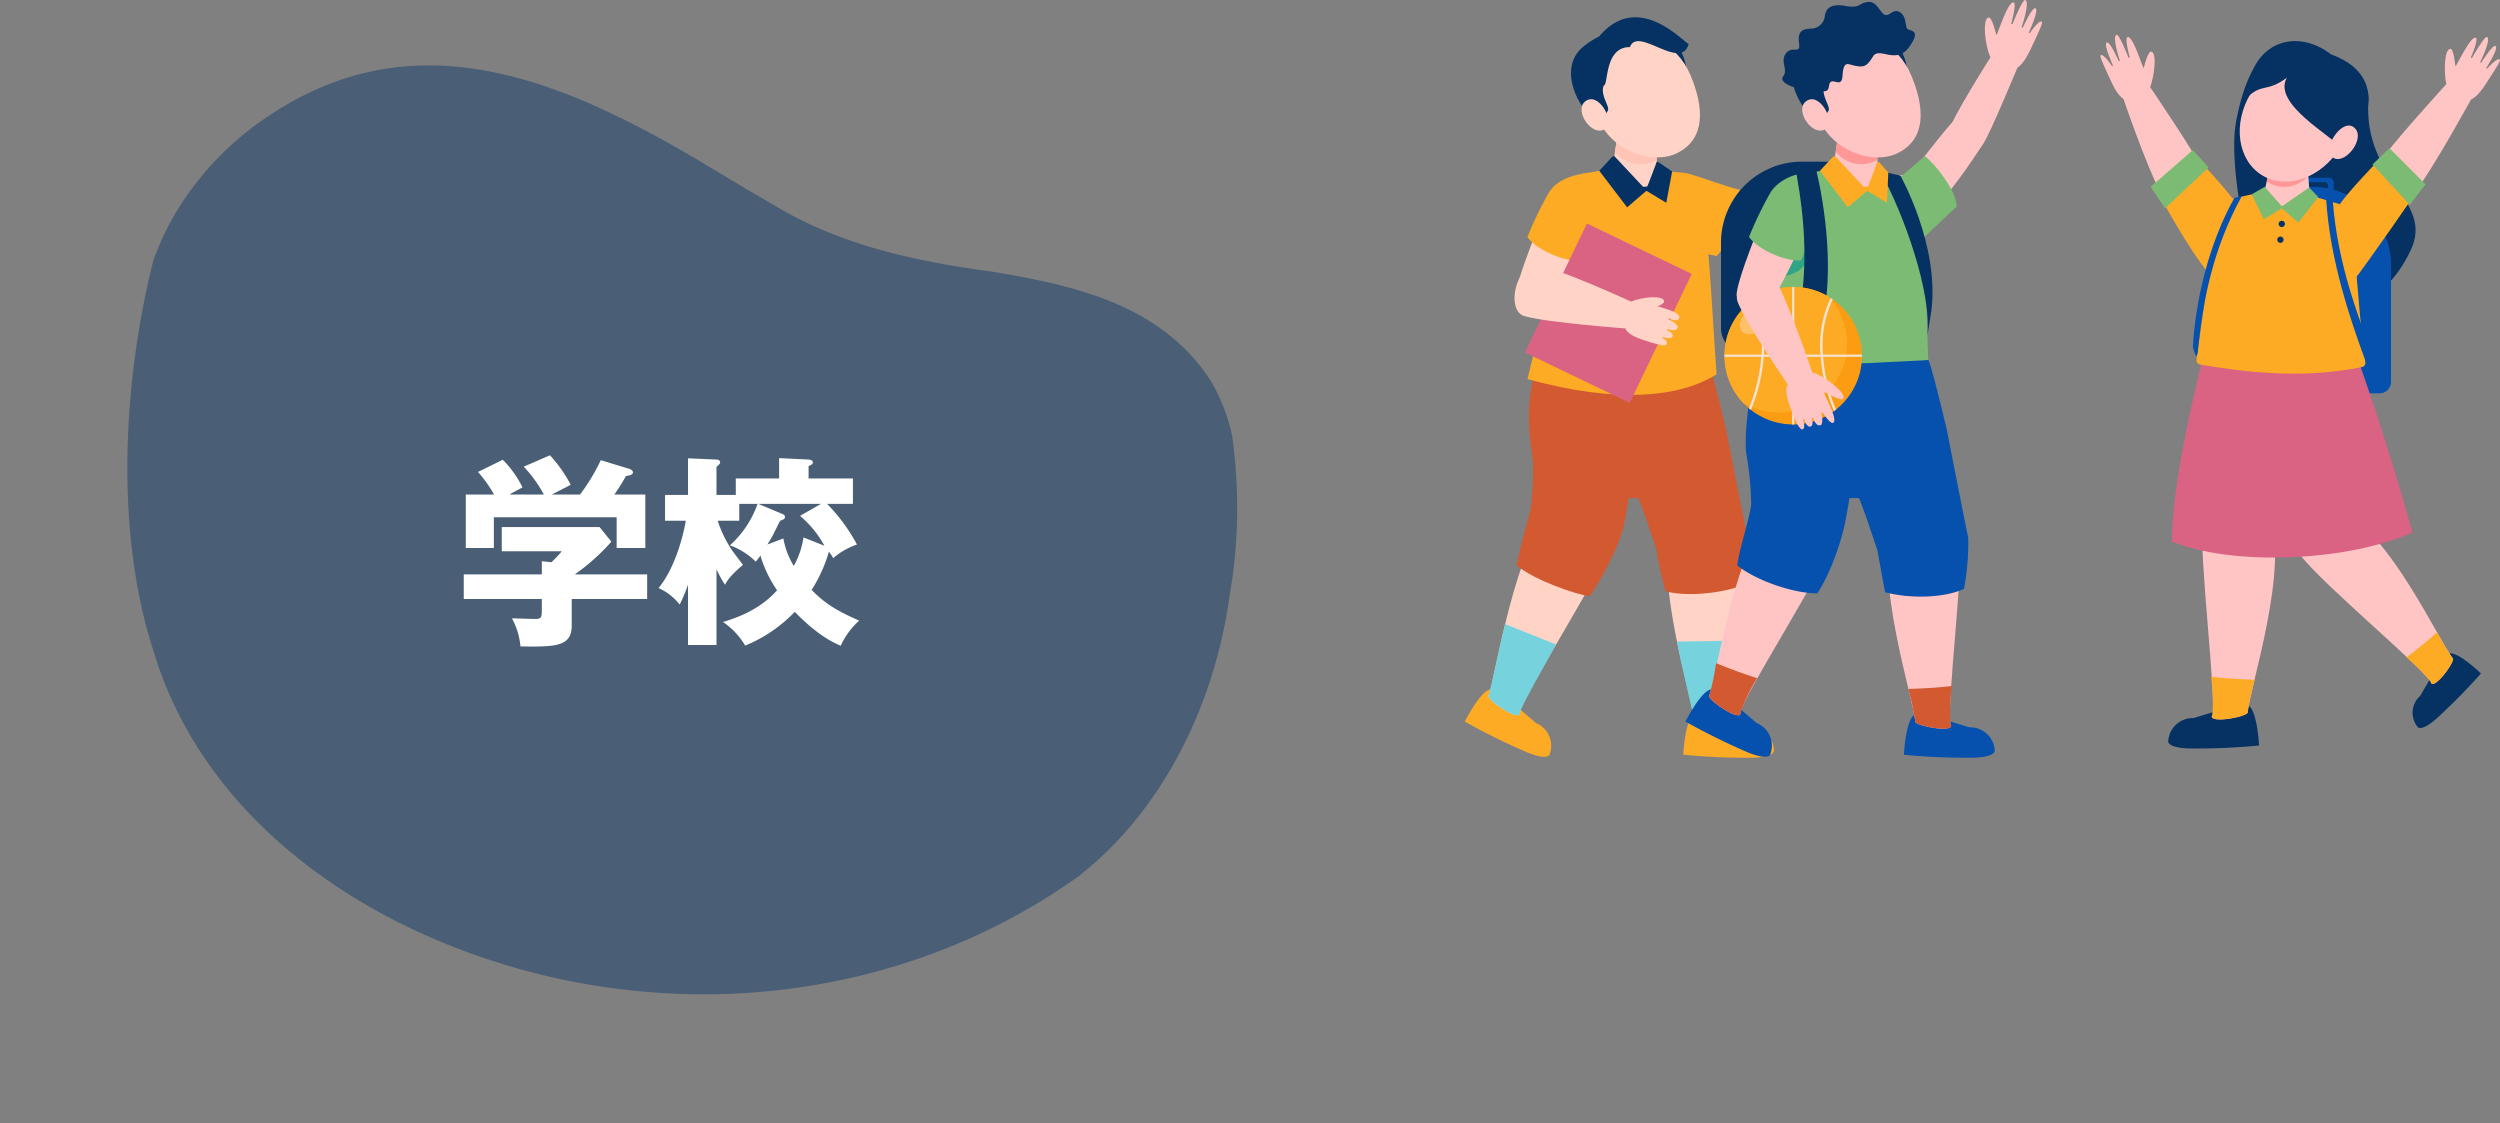
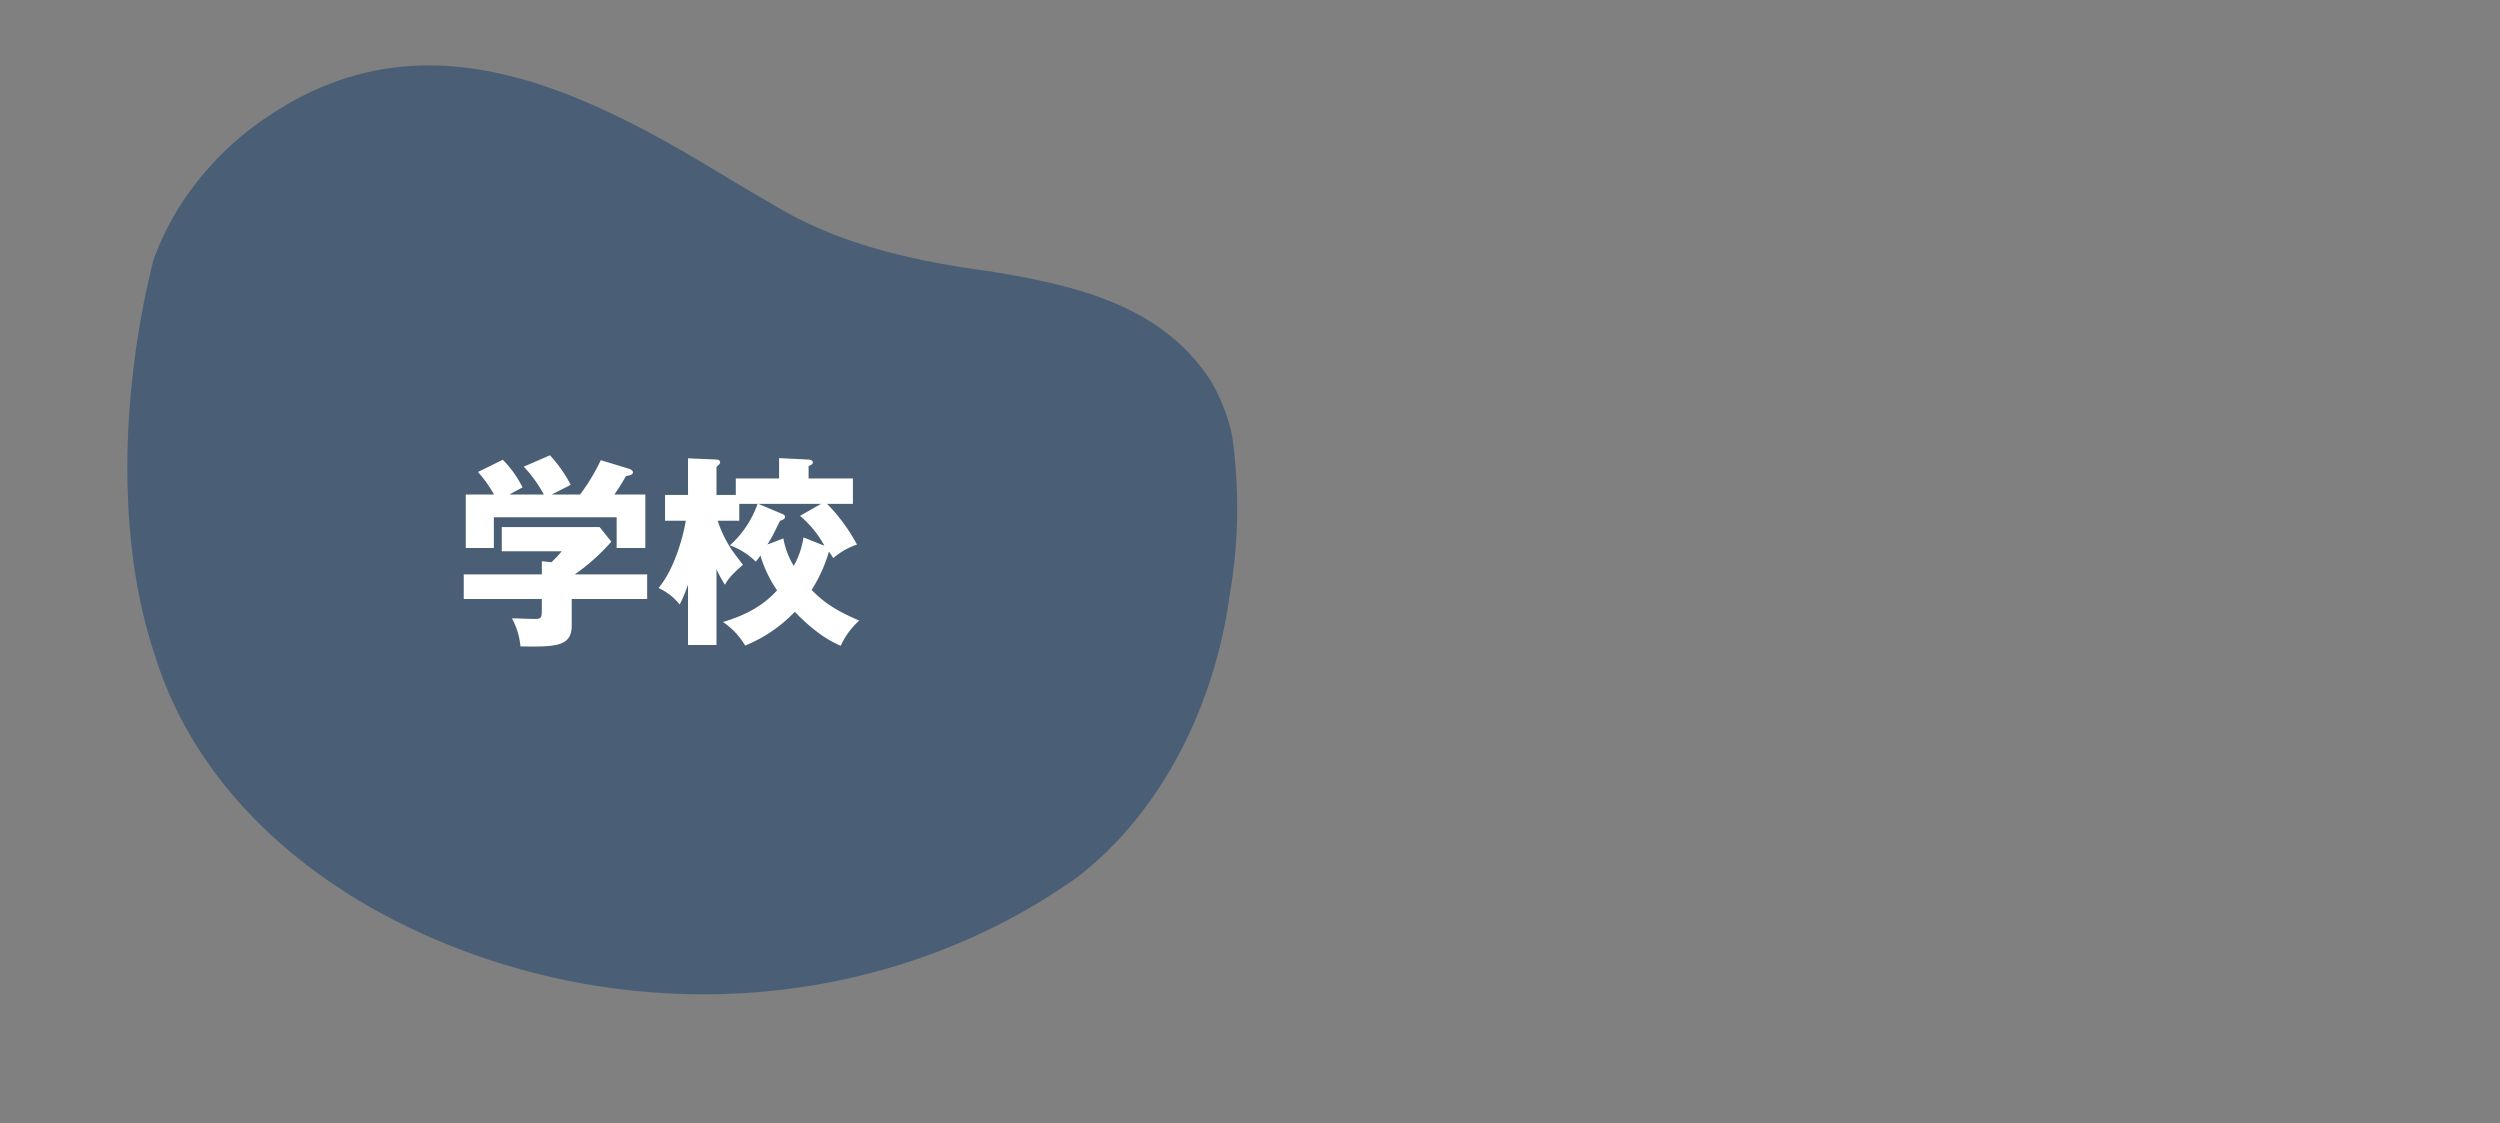
<svg xmlns="http://www.w3.org/2000/svg" width="491.833" height="220.994" viewBox="0 0 491.833 220.994">
  <rect x="0" y="0" width="491.833" height="220.994" fill="#808080" stroke="none" />
  <defs>
    <clipPath id="clip-path">
-       <rect id="長方形_161" data-name="長方形 161" width="203.657" height="149.097" fill="none" />
-     </clipPath>
+       </clipPath>
    <clipPath id="clip-path-3">
      <rect id="長方形_158" data-name="長方形 158" width="7.615" height="6.78" fill="none" />
    </clipPath>
  </defs>
  <g id="グループ_6556" data-name="グループ 6556" transform="translate(-330.724 -2299.503)">
    <g id="グループ_4894" data-name="グループ 4894">
      <path id="パス_632" data-name="パス 632" d="M361.252,1080.617a104.634,104.634,0,0,1-4.956-14.767,96.872,96.872,0,0,1-2.633-15.441c-2.044-15.68-.206-32.666,6.312-47.413a69.617,69.617,0,0,1,8.107-13.869c22.14-26.909,55.887-43.978,93.253-45.883,36.766-1.78,74.48,10.981,93.352,40.7a98.9,98.9,0,0,1,7.644,13.9c8.87,19.541,12.6,42.536,12.87,61.27a54.753,54.753,0,0,1-2.246,11.581,59.686,59.686,0,0,1-12.216,21.593c-21.322,24.513-49.721,22.559-79.367,14.823-6.83-1.782-13.745-3.955-20.725-5.757-14.972-4.5-30.519-3.611-45.613-1.668-4.2.408-8.411.747-12.574.841-12.489.282-24.526-1.639-34.359-10.518A36.616,36.616,0,0,1,361.252,1080.617Z" transform="matrix(-0.966, -0.259, 0.259, -0.966, 642.238, 3522.772)" fill="#4a5f76" />
      <path id="パス_108823" data-name="パス 108823" d="M-1.96-6.04v-4.84H-16.2A41.462,41.462,0,0,0-9-17.32l-2.32-2.88H-30.56v4.76h11.8a19.235,19.235,0,0,1-2.04,2.16l-1.88-.2v2.6H-38.04v4.84h15.36v1.68c0,2.04,0,2.24-1.48,2.24-.68,0-3.8-.12-4.4-.12a14.344,14.344,0,0,1,1.68,5.52c7.04.12,10.08,0,10.08-4.12v-5.2ZM-29.04-26.6c.44-.28.84-.48,2.56-1.4a20.712,20.712,0,0,0-3.88-5.44l-4.88,2.4a25.325,25.325,0,0,1,3.16,4.44h-5.56v10.52h5.52v-6.04H-7.96v6.04h5.64V-26.6H-8.4c.96-1.44,1.24-1.84,2.28-3.64.72-.12,1.36-.24,1.36-.72,0-.4-.48-.6-.68-.68l-5.64-1.72a38.47,38.47,0,0,1-4.08,6.76h-5.56c.52-.28,3.16-1.6,3.72-1.92a27.406,27.406,0,0,0-4.08-5.8l-5.16,2.24a25.53,25.53,0,0,1,3.96,5.48ZM33.8-15.36a8.745,8.745,0,0,1,.84,1.28,13.838,13.838,0,0,1,4.68-2.68,34.984,34.984,0,0,0-5.88-8h5.08v-5H29.8V-32.2c.56-.24.84-.36.84-.76,0-.2-.24-.48-.84-.52L24-33.76v4H15.48v3.24h-3.8v-5.52c.32-.28.72-.6.72-.88,0-.44-.44-.56-.72-.56l-5.6-.24v7.2H1.56v5.08H5.64C5.28-19.16,3.68-12.28.28-8.2A11.116,11.116,0,0,1,4.44-4.96,30.059,30.059,0,0,0,6.08-8.88V3h5.6V-11.92a22.061,22.061,0,0,0,1.68,3.08c.32-.64.88-1.68,3.52-3.92-.36-.52-2.08-2.72-2.36-3.2a23.593,23.593,0,0,1-2.6-5.48h4.24v-3.32h3.6a19.7,19.7,0,0,1-5.44,8.16,13.757,13.757,0,0,1,5.08,3.2,8.421,8.421,0,0,0,.92-1.2A24.229,24.229,0,0,0,23.6-7.76C20-3.68,15.04-2.16,12.96-1.52a14.43,14.43,0,0,1,4.36,4.64,28.328,28.328,0,0,0,9.76-6.64c4.6,4.72,7.6,6.04,9.04,6.68A15.043,15.043,0,0,1,39.76-1.8C35.88-3.48,33.12-5,30.4-7.84A28.906,28.906,0,0,0,33.8-15.36Zm-12.12-1.4c.56-.84.72-1.16,1.08-1.8.2-.4,1.2-2.44,1.44-2.88.64-.2.96-.4.96-.76s-.36-.52-.68-.64l-4.56-1.92H32.24L28.12-22.4a20.646,20.646,0,0,1,4.8,5.88L28.8-18.16a16.369,16.369,0,0,1-1.92,5.6,15.537,15.537,0,0,1-2.04-5.4Z" transform="translate(460 2423.392)" fill="#fff" />
    </g>
    <g id="グループ_265" data-name="グループ 265" transform="translate(618.9 2299.503)">
      <g id="グループ_264" data-name="グループ 264" clip-path="url(#clip-path)">
        <g id="グループ_263" data-name="グループ 263">
          <g id="グループ_262" data-name="グループ 262" clip-path="url(#clip-path)">
-             <path id="パス_1466" data-name="パス 1466" d="M127.936,39.739c-.226-.343-2.2-11.454-.976-17.717s3.764-13.78,8.067-13.533,18.39,2.319,17.927,9.49c-1.037,16.089,13.071,19.71,8.3,29.65-11.83,24.649-37.359.037-33.318-7.891" transform="translate(24.808 1.663)" fill="#063263" />
+             <path id="パス_1466" data-name="パス 1466" d="M127.936,39.739c-.226-.343-2.2-11.454-.976-17.717c-1.037,16.089,13.071,19.71,8.3,29.65-11.83,24.649-37.359.037-33.318-7.891" transform="translate(24.808 1.663)" fill="#063263" />
            <path id="パス_1467" data-name="パス 1467" d="M13.986,120.008a4.842,4.842,0,0,1,2.738,6.063s-.1,1.478-4.424-.266A129.77,129.77,0,0,1,0,119.729s3.632-7.236,5.539-6.228c.97.513,5.429,3.911,5.429,3.911Z" transform="translate(0 22.229)" fill="#fdab24" />
            <path id="パス_1468" data-name="パス 1468" d="M28.661,89.292c-2.863,8.014-17.648,30.635-18.6,34.62.383,2.146-5.892-1.932-6.175-3.135C5.434,116.651,9,90.489,17.034,83.568c4.728-3.906,11.626,5.724,11.626,5.724" transform="translate(0.762 16.197)" fill="#ffd4c7" />
            <path id="パス_1469" data-name="パス 1469" d="M17.2,106.663c-2.9-1.145-7.373-2.945-10.02-4-.9,3.157-2.89,13.121-3.289,14.192.283,1.2,6.557,5.28,6.174,3.135.271-1.141,5.4-10.213,7.135-13.324" transform="translate(0.762 20.122)" fill="#76d3dd" />
            <path id="パス_1470" data-name="パス 1470" d="M12.8,59.436c-2.435,6.683-2.071,13.07-1.212,18.6.556,3.135-.274,10.389-.274,10.389s-2.149,7.8-2.8,11.162c3.778,3.064,11.61,5.656,14.345,6.085,2.074-2.9,5.8-9.585,6.749-13.972,1.055-4.889,2.677-16.458,2.677-16.458s.716-6.368,1.468-14.369c-7.365-.411-13.385-1.52-20.957-1.433" transform="translate(1.67 11.649)" fill="#d35930" />
            <path id="パス_1471" data-name="パス 1471" d="M48.836,120.05a4.842,4.842,0,0,1,4.955,4.438s.508,1.391-4.154,1.545a129.589,129.589,0,0,1-13.706-.584s.4-8.087,2.548-7.936c1.1.077,6.547,1.383,6.547,1.383Z" transform="translate(7.043 23.034)" fill="#fdab24" />
            <path id="パス_1472" data-name="パス 1472" d="M47.6,86.994c.621,8.488-2.742,34.9-2,38.927,1.218,1.807-6.169.615-6.915-.371-.256-4.4-8.586-29.512-4.034-39.09,2.745-5.484,12.948.535,12.948.535" transform="translate(6.526 16.495)" fill="#ffd4c7" />
            <path id="パス_1473" data-name="パス 1473" d="M46.307,105.253c-2.844.348-8.551.237-11.4.338.639,3.809,3.373,14.9,3.466,15.821.745.986,8.133,2.179,6.915.371-.213-1.153.691-12.984,1.019-16.53" transform="translate(6.842 20.631)" fill="#76d3dd" />
            <path id="パス_1474" data-name="パス 1474" d="M46.434,72.868S43.506,60.433,42.81,59.2c-.388.123-10.4.5-15.778.864a67.625,67.625,0,0,1-.214,8.775c-2.983,8.876-.858,11.77.679,14.057,1.777,2.643,4.619,11.89,5.26,13.642a65.92,65.92,0,0,0,1.775,8.177c4.694,1.275,12.4.2,16.464-1.656.3-1.452-.261-3.952-.335-8.839-1.012-4.9-4.228-21.354-4.228-21.354" transform="translate(4.962 11.604)" fill="#d35930" />
            <path id="パス_1475" data-name="パス 1475" d="M49.888,32.562c.734-1.136,18.1-2.8,18.1-2.8l.536,5.453S54.377,39.158,52.3,39.261c-3.584.176-3.855-5.23-2.41-6.7" transform="translate(9.618 5.833)" fill="#ffd4c7" />
            <path id="パス_1476" data-name="パス 1476" d="M56.08,39.009s3.822-2.518.541-7.08c-.9-.763-13.459-.17-19.923-.813-3.126-.311-6.018.366-6.9,3.5-.831,7.324,26.279,4.394,26.279,4.394" transform="translate(5.838 6.085)" fill="#ffd4c7" />
            <path id="パス_1477" data-name="パス 1477" d="M43.528,44.79c-2.97-.462-11.061-3.278-11.061-3.278S30.345,33.139,30.621,31c1.064-.8,3.984-3.389,7.656-2.335,2.744.788,7.488,2.607,9.817,3.094-.062,3.061-2.229,11.04-4.565,13.027" transform="translate(5.997 5.571)" fill="#fdab24" />
            <path id="パス_1478" data-name="パス 1478" d="M63.151,32.885c-.687-.578,4.6-6.573,5.875-5.538.551.45-1.6,3.108-1.6,3.108s-.475,1.556-1.008,1.82a6.144,6.144,0,0,1-3.265.609" transform="translate(12.366 5.337)" fill="#ffd4c7" />
            <path id="パス_1479" data-name="パス 1479" d="M63.019,32.777s1.25-1.836,2.19-1.808c2.288-.426,8.927-3.067,9.227-1.833.151.624-3.649,2.191-3.649,2.191l.117.222s5.21-1.543,5.321-.926c.19,1.045-4.691,2.713-4.691,2.713l.063.234s4.46-1.1,4.584-.383C76.326,34,71.6,35.1,71.6,35.1v.218s3.218-.249,3.257.484c.018.347-2.1.775-4.155,1.262-2.281.541-4.593,1.1-6.03.464-.791-.407-1.649-4.746-1.649-4.746" transform="translate(12.352 5.647)" fill="#ffd4c7" />
            <path id="パス_1480" data-name="パス 1480" d="M34.145,5.9s4.959,6.219,2.1,9.029-4.91-8.965-2.164-9.4" transform="translate(6.425 1.083)" fill="#063263" />
            <path id="パス_1481" data-name="パス 1481" d="M24.211,29.349l.983-6.585,7.75.813.123,5.881c-.936.609-2.171,3.247-2.171,3.247Z" transform="translate(4.746 4.462)" fill="#ffd4c7" />
-             <path id="パス_1482" data-name="パス 1482" d="M32.847,23.577l.072,3.435a6.422,6.422,0,0,1-8.209-1.652l.388-2.6Z" transform="translate(4.843 4.462)" fill="#ffc4b6" />
            <path id="パス_1483" data-name="パス 1483" d="M22.136,22.2c2.65,6.286,10.695,9.183,15.635,6.655,5.552-2.842,5.164-8.986,2.514-15.273S31.711,4.753,26.6,6.91s-7.111,9-4.461,15.287" transform="translate(4.109 1.206)" fill="#ffd4c7" />
            <path id="パス_1484" data-name="パス 1484" d="M40.619,8.065c-1.479,5.506-10.066-3.6-11.547.647-5.1-.068-4.226,7.595-5.156,7.541-.785,1.86,1.234,4.13.811,4.936-1.271,2.421-1.682-.411-1.905,1.658-1.7.948-9.134-9.13-2.916-14.249a18.2,18.2,0,0,1,3.106-1.983c7.707-9.21,16.7,1.325,17.608,1.451" transform="translate(3.424 0.557)" fill="#063263" />
            <path id="パス_1485" data-name="パス 1485" d="M47.505,68.192c-.2-2.085-1.625-27.27-2.19-29.51L41.587,28.643l-5.9-.63-2.118,4.035-6.718-4.282-5.606.944-3.407,9.165s-7.34,30.575-7.526,31.263c17.361,4.791,29.834,3.714,37.2-.945" transform="translate(2.02 5.442)" fill="#fdab24" />
            <path id="パス_1486" data-name="パス 1486" d="M20.611,45.56c2.122-6.492.78-10.493-1.75-13.346L17.08,37s-.984,5.718-2.013,11.647c2.294-1.1,4.028-.818,5.544-3.09" transform="translate(2.953 6.314)" fill="#36997f" />
            <path id="パス_1487" data-name="パス 1487" d="M19.906,16.764c-2.256,1.816,1.383,7.1,3.922,5.4,2.067-1.383-1.286-7.524-3.922-5.4" transform="translate(3.763 3.199)" fill="#ffd4c7" />
            <path id="パス_1488" data-name="パス 1488" d="M25.084,25.679l-.414.133-2.557,2.756L27.6,35.76l3.83-3.3Z" transform="translate(4.335 5.033)" fill="#063263" />
            <rect id="長方形_154" data-name="長方形 154" width="2.03" height="0.863" transform="matrix(0.996, -0.085, 0.085, 0.996, 34.458, 36.814)" fill="#063263" />
            <path id="パス_1489" data-name="パス 1489" d="M14.661,54.557s-5.667.393-6.234-2.272c-.347-2.03,5.184-16.359,8.3-22.058,1.436-.826,7.522,1.353,6.474,5.618-1.487,6.877-8.541,18.713-8.541,18.713" transform="translate(1.649 5.891)" fill="#ffd4c7" />
            <path id="パス_1490" data-name="パス 1490" d="M20.541,45.665A47.492,47.492,0,0,0,23.268,38c.974-4.682.458-9.022-1.16-9.562-2.887.429-6.122,1.338-7.652,3.993a72.954,72.954,0,0,0-4.148,8.618c1.66,2.461,7.178,4.893,10.233,4.619" transform="translate(2.02 5.573)" fill="#fdab24" />
-             <rect id="長方形_155" data-name="長方形 155" width="28.155" height="22.883" transform="translate(11.821 69.342) rotate(-64.312)" fill="#da6383" />
            <path id="パス_1491" data-name="パス 1491" d="M11.865,43.53c3.838.136,19.743,7.5,19.743,7.5l-.831,5.108s-16.005-1.143-20.658-2.484c-3.4-.981-2.039-8.742,1.746-10.124" transform="translate(1.602 8.532)" fill="#ffd4c7" />
            <path id="パス_1492" data-name="パス 1492" d="M26.939,50.282c-.193-.877,6.606-2.249,6.98-.652.163.692-2.112,1.334-2.112,1.334s-1.325.944-1.91.828a6.145,6.145,0,0,1-2.958-1.509" transform="translate(5.279 9.584)" fill="#ffd4c7" />
            <path id="パス_1493" data-name="パス 1493" d="M27.469,50.279s1.994-.977,2.8-.489c2.2.762,7.07,1.731,6.744,2.959-.3,1.122-2.073.111-2.073.111l-.008.25s1.985,1,1.777,1.594c-.352,1-2.113.271-2.113.271l-.06.236s1.409.532,1.165,1.214c-.279.779-1.921.111-1.921.111l-.108.188s1.153.557.824,1.213c-.157.311-.439.456-2.469-.139-2.25-.658-4.534-1.317-5.471-2.579-.486-.744.914-4.941.914-4.941" transform="translate(5.185 9.733)" fill="#ffd4c7" />
            <rect id="長方形_156" data-name="長方形 156" width="6.911" height="6.911" transform="translate(29.868 91.082)" fill="#d35930" />
            <path id="パス_1494" data-name="パス 1494" d="M31.94,26.591l.3.084,2.709,1.844L33.8,34.684l-4.014-2.416Z" transform="translate(5.838 5.212)" fill="#063263" />
            <path id="パス_1495" data-name="パス 1495" d="M69.955,64.335H47.141a5,5,0,0,1-5-5v-16.8A15.945,15.945,0,0,1,58.084,26.591h11.87Z" transform="translate(8.26 5.212)" fill="#063263" />
            <path id="パス_1496" data-name="パス 1496" d="M70.445,5.9s4.959,6.219,2.1,9.029-4.91-8.965-2.164-9.4" transform="translate(13.541 1.083)" fill="#063263" />
            <path id="パス_1497" data-name="パス 1497" d="M79.714,24.239c-.441-1.279,8.958-15.978,8.958-15.978L93.3,11.2s-5.621,13.571-6.822,15.271c-2.073,2.93-6.494-.191-6.76-2.234" transform="translate(15.622 1.619)" fill="#ffc5c5" />
            <path id="パス_1498" data-name="パス 1498" d="M50.286,120.008a4.842,4.842,0,0,1,2.738,6.063s-.1,1.478-4.424-.266a129.77,129.77,0,0,1-12.3-6.076s3.632-7.236,5.539-6.228c.97.513,5.429,3.911,5.429,3.911Z" transform="translate(7.115 22.229)" fill="#0551ad" />
            <path id="パス_1499" data-name="パス 1499" d="M64.961,89.292c-2.863,8.014-17.648,30.635-18.6,34.62.383,2.146-5.892-1.932-6.175-3.135,1.545-4.126,5.109-30.288,13.145-37.209,4.728-3.906,11.626,5.724,11.626,5.724" transform="translate(7.877 16.197)" fill="#ffc5c5" />
            <path id="パス_1500" data-name="パス 1500" d="M49.636,112.017c-2.741-.831-5.433-1.872-8.08-2.931a52.405,52.405,0,0,1-1.367,6.506c.283,1.2,6.558,5.28,6.175,3.135a38.845,38.845,0,0,1,3.272-6.71" transform="translate(7.877 21.382)" fill="#d35930" />
            <path id="パス_1501" data-name="パス 1501" d="M60.511,29.349l.983-6.585,7.75.813.123,5.881c-.936.609-2.171,3.247-2.171,3.247Z" transform="translate(11.861 4.462)" fill="#ffc5c5" />
            <path id="パス_1502" data-name="パス 1502" d="M68.372,23.619l.847,3.392a6.421,6.421,0,0,1-8.209-1.65l.386-2.6Z" transform="translate(11.958 4.462)" fill="#ff9797" />
            <path id="パス_1503" data-name="パス 1503" d="M58.436,22.2c2.65,6.286,10.695,9.183,15.635,6.655,5.552-2.842,5.164-8.986,2.514-15.273S68.011,4.753,62.9,6.91s-7.111,9-4.461,15.287" transform="translate(11.224 1.206)" fill="#ffc5c5" />
            <path id="パス_1504" data-name="パス 1504" d="M76.919,8.065c-1.479,5.506-10.066-3.6-11.547.647-5.1-.068-4.226,7.595-5.156,7.541-.785,1.86,1.234,4.13.811,4.936-1.271,2.421-1.682-.411-1.905,1.658-1.7.948-9.134-9.13-2.916-14.249a18.2,18.2,0,0,1,3.106-1.983C67.019-2.6,76.006,7.939,76.919,8.065" transform="translate(10.539 0.557)" fill="#063263" />
            <path id="パス_1505" data-name="パス 1505" d="M88.743,24.273s.374-4.562-5.241-4.792c-1.153.236-8.435,10.49-12.926,15.181-2.174,2.269-3.424,4.963-1.5,7.587,5.254,5.172,19.667-17.976,19.667-17.976" transform="translate(13.353 3.818)" fill="#ffc5c5" />
            <path id="パス_1506" data-name="パス 1506" d="M83.694,35.595c-2.2,2.054-7.482,7.017-7.482,7.017s-7.9-3.492-9.41-5.028c.029-1.329.288-3.708,3.384-5.948,2.312-1.672,5.353-4.322,7.21-5.991,2.37,1.938,6.177,6.885,6.3,9.95" transform="translate(13.094 5.027)" fill="#7cbb73" />
            <path id="パス_1507" data-name="パス 1507" d="M81.542,66.414c-.2-2.085-.661-25.407-1.226-27.646l-3.909-9.46-4.8-1.294-2.118,4.034L62.77,27.766l-5.606.945-3.407,9.165s-4.125,23.961-4.312,24.647c8.754,2.46,23.4,6.126,32.1,3.891" transform="translate(9.692 5.442)" fill="#7cbb73" />
            <path id="パス_1508" data-name="パス 1508" d="M56.911,45.56c2.122-6.492.78-10.493-1.75-13.346L53.38,37s-.984,5.718-2.013,11.647c2.294-1.1,4.028-.818,5.544-3.09" transform="translate(10.068 6.314)" fill="#2fa586" />
            <path id="パス_1509" data-name="パス 1509" d="M56.206,16.764c-2.256,1.816,1.383,7.1,3.922,5.4,2.067-1.383-1.286-7.524-3.922-5.4" transform="translate(10.878 3.199)" fill="#ffc5c5" />
            <path id="パス_1510" data-name="パス 1510" d="M61.384,25.679l-.414.133-2.557,2.756L63.9,35.76l3.83-3.3Z" transform="translate(11.45 5.033)" fill="#fdab24" />
            <rect id="長方形_157" data-name="長方形 157" width="2.03" height="0.863" transform="translate(77.873 36.814) rotate(-4.901)" fill="#fdab24" />
            <path id="パス_1511" data-name="パス 1511" d="M87,10.932c-.878.185-2.335-7.678-.736-8.04.694-.157,1.459,3.178,1.459,3.178s.932,1.334.81,1.916A6.138,6.138,0,0,1,87,10.932" transform="translate(16.769 0.566)" fill="#ffc5c5" />
            <path id="パス_1512" data-name="パス 1512" d="M86.874,11.738S86.2,9.622,86.8,8.9C87.877,6.835,89.893-.02,91.049.5c.584.266-.526,4.223-.526,4.223l.246.045s2-5.053,2.555-4.76c.94.5-.758,5.367-.758,5.367l.224.094s1.887-4.187,2.526-3.845c.73.39-1.325,4.785-1.325,4.785l.17.135s1.789-2.687,2.39-2.264c.283.2-.683,2.128-1.569,4.048-.981,2.129-1.969,4.292-3.354,5.033-.807.371-4.753-1.629-4.753-1.629" transform="translate(16.965 0)" fill="#ffc5c5" />
            <path id="パス_1513" data-name="パス 1513" d="M49.1,59.439c-2.435,6.683-2.881,16.077-2.507,18.187a60.335,60.335,0,0,1,.956,9.682c.065,1.9-2.327,8.842-2.73,12.278,3.778,3.064,11.251,5.546,15.716,5.494,2.073-2.905,4.431-8.994,5.378-13.381,1.055-4.889,2.677-16.458,2.677-16.458s.716-7.358,1.468-15.359c-7.365-.411-13.385-.53-20.957-.443" transform="translate(8.785 11.645)" fill="#0551ad" />
            <path id="パス_1514" data-name="パス 1514" d="M85.136,120.05a4.842,4.842,0,0,1,4.955,4.438s.508,1.391-4.154,1.545a129.589,129.589,0,0,1-13.706-.584s.4-8.087,2.548-7.936c1.1.077,6.547,1.383,6.547,1.383Z" transform="translate(14.158 23.034)" fill="#0551ad" />
            <path id="パス_1515" data-name="パス 1515" d="M83.9,86.994c.621,8.488-2.742,34.9-2,38.927,1.218,1.807-6.169.615-6.915-.371-.256-4.4-8.586-29.512-4.034-39.09,2.745-5.484,12.948.535,12.948.535" transform="translate(13.641 16.495)" fill="#ffc5c5" />
            <path id="パス_1516" data-name="パス 1516" d="M81.525,112.838c-2.844.348-5.727.484-8.575.586a52.631,52.631,0,0,1,1.38,6.5c.745.986,8.133,2.178,6.915.371a38.9,38.9,0,0,1,.28-7.46" transform="translate(14.299 22.117)" fill="#d35930" />
            <path id="パス_1517" data-name="パス 1517" d="M120.671,118.533a4.842,4.842,0,0,0-4.955,4.438s-.508,1.391,4.154,1.545a129.942,129.942,0,0,0,13.706-.584s-.4-8.087-2.548-7.936c-1.1.077-6.547,1.383-6.547,1.383Z" transform="translate(22.678 22.736)" fill="#063263" />
            <path id="パス_1518" data-name="パス 1518" d="M121.333,85.477c-.621,8.488,2.742,34.9,2,38.927-1.218,1.807,6.169.615,6.915-.371.256-4.4,8.586-29.512,4.034-39.09-2.745-5.484-12.948.535-12.948.535" transform="translate(23.767 16.198)" fill="#ffc5c5" />
            <path id="パス_1519" data-name="パス 1519" d="M122.757,111.321c2.844.348,5.727.484,8.575.586a52.633,52.633,0,0,0-1.38,6.5c-.745.986-8.133,2.178-6.915.371a38.9,38.9,0,0,0-.28-7.46" transform="translate(24.062 21.82)" fill="#fdab24" />
            <path id="パス_1520" data-name="パス 1520" d="M157.394,115.846a4.413,4.413,0,0,0-.548,6.037s.525,1.244,3.73-1.549a118.191,118.191,0,0,0,8.777-8.9s-5.288-5.146-6.628-3.71c-.682.732-3.508,4.989-3.508,4.989Z" transform="translate(30.556 21.065)" fill="#063263" />
            <path id="パス_1521" data-name="パス 1521" d="M137.56,92.9c4.858,6.046,23.505,21.57,25.511,24.719.311,1.961,4.5-3.423,4.382-4.542-2.562-3.093-12.6-25.015-21.59-28.576-5.236-1.952-8.3,8.4-8.3,8.4" transform="translate(26.963 16.515)" fill="#ffc5c5" />
            <path id="パス_1522" data-name="パス 1522" d="M154.86,108.948c2.113-1.533,4.12-3.234,6.083-4.936a47.813,47.813,0,0,0,3.119,5.194c.115,1.119-4.071,6.5-4.382,4.542a35.354,35.354,0,0,0-4.82-4.8" transform="translate(30.354 20.387)" fill="#fdab24" />
            <path id="パス_1523" data-name="パス 1523" d="M82.734,72.868S79.806,60.433,79.11,59.2c-.387.123-10.4.5-15.778.864a67.39,67.39,0,0,1-.214,8.775c-2.983,8.876-.858,11.77.681,14.057,1.777,2.643,4.619,11.89,5.259,13.642.449,2.321,1.038,5.735,1.55,8.367,4.694,1.276,11.453,1.2,15.515-.651a48.035,48.035,0,0,0,.84-10.035c-1.012-4.9-4.228-21.354-4.228-21.354" transform="translate(12.077 11.604)" fill="#0551ad" />
            <path id="パス_1524" data-name="パス 1524" d="M50.96,54.557s-5.666.393-6.232-2.272c-.348-2.03,5.184-16.359,8.3-22.058,1.436-.826,7.522,1.353,6.474,5.618-1.488,6.877-8.542,18.713-8.542,18.713" transform="translate(8.764 5.891)" fill="#ffc5c5" />
            <path id="パス_1525" data-name="パス 1525" d="M56.989,45.642a47.374,47.374,0,0,0,2.728-7.669c.974-4.682.529-8.732-1.09-9.273-2.045-.683-6.193,1.049-7.724,3.7a72.954,72.954,0,0,0-4.148,8.618c1.66,2.461,7.18,4.893,10.233,4.619" transform="translate(9.165 5.596)" fill="#7cbb73" />
            <path id="パス_1526" data-name="パス 1526" d="M54.561,28.689l3.917-.566s4.191,16.365,1.173,29.54L55,56.848c1.8-9.807,1.265-18.543-.443-28.159" transform="translate(10.695 5.512)" fill="#063263" />
            <path id="パス_1527" data-name="パス 1527" d="M68.308,28.123l3.99.909s7.724,13.662,6.1,26.609l-.781,4.885c.866-8.481-4.581-23.863-9.311-32.4" transform="translate(13.389 5.512)" fill="#063263" />
            <path id="パス_1528" data-name="パス 1528" d="M69.766,60.727c0,.071,0,.145,0,.215a13.494,13.494,0,0,1-5.107,10.375c-.128.1-.261.206-.392.3a13.447,13.447,0,0,1-7.811,2.632c-.071,0-.141,0-.212,0s-.145,0-.216,0a13.433,13.433,0,0,1-8.113-2.867c-.133-.1-.261-.209-.39-.316a13.643,13.643,0,0,1-1.115-1.054,13.465,13.465,0,0,1-3.693-9.074c0-.071,0-.145,0-.215s0-.141,0-.213a13.487,13.487,0,0,1,5.465-10.648c.129-.1.262-.194.4-.283A13.439,13.439,0,0,1,56.024,47.2c.072,0,.146,0,.216,0s.141,0,.212,0a13.476,13.476,0,0,1,6.683,1.885c.158.094.316.194.47.293.135.087.268.178.4.271a13.494,13.494,0,0,1,5.758,10.861c0,.072,0,.142,0,.213" transform="translate(8.372 9.252)" fill="#fc9c12" />
            <path id="パス_1529" data-name="パス 1529" d="M66.827,58.378a13.8,13.8,0,0,1-.167,2.136c-.023.145-.048.287-.078.428a13.462,13.462,0,0,1-3.277,6.541c-.122.135-.248.27-.379.4a13.5,13.5,0,0,1-6.474,3.65c-.141.036-.283.068-.428.1a13.578,13.578,0,0,1-7.9-.757c-.148-.057-.3-.122-.441-.193a12.453,12.453,0,0,1-1.273-.664,13.473,13.473,0,0,1-3.693-9.074c0-.071,0-.145,0-.215s0-.142,0-.213a13.489,13.489,0,0,1,5.465-10.649c.129-.1.262-.193.4-.283A13.447,13.447,0,0,1,56.024,47.2c.071,0,.145,0,.216,0s.141,0,.212,0a13.476,13.476,0,0,1,6.683,1.885c.135.142.267.291.4.439.112.132.226.267.335.4a13.475,13.475,0,0,1,2.961,8.449" transform="translate(8.372 9.252)" fill="#fdab24" />
            <path id="パス_1530" data-name="パス 1530" d="M69.766,58.545c0,.071,0,.145,0,.215H42.713c0-.071,0-.145,0-.215s0-.141,0-.213H69.762c0,.072,0,.142,0,.213" transform="translate(8.372 11.434)" fill="#f2e3d1" />
            <path id="パス_1531" data-name="パス 1531" d="M54.271,47.2V74.253c-.071,0-.141,0-.213,0s-.145,0-.215,0V47.2c.071,0,.145,0,.215,0s.142,0,.213,0" transform="translate(10.554 9.252)" fill="#f2e3d1" />
            <path id="パス_1532" data-name="パス 1532" d="M49.675,60.124c-.006.141-.017.287-.029.428a34.139,34.139,0,0,1-2.314,9.93c-.067.171-.138.342-.209.513-.132-.1-.261-.21-.39-.316.055-.129.106-.262.158-.39a33.6,33.6,0,0,0,2.278-9.738c.013-.141.023-.287.032-.428a21.163,21.163,0,0,0-1.811-10.649c.129-.1.261-.193.4-.283a21.732,21.732,0,0,1,1.889,10.933" transform="translate(9.16 9.642)" fill="#f2e3d1" />
            <g id="グループ_261" data-name="グループ 261" transform="translate(54.079 58.97)" opacity="0.48">
              <g id="グループ_260" data-name="グループ 260">
                <g id="グループ_259" data-name="グループ 259" clip-path="url(#clip-path-3)">
                  <path id="パス_1533" data-name="パス 1533" d="M52.5,49.924c-.86-1.078-3.112-.71-5.03.819s-2.776,3.645-1.916,4.723,3.112.712,5.03-.819S53.356,51,52.5,49.924" transform="translate(-45.216 -49.306)" fill="#ffd7b3" />
                </g>
              </g>
            </g>
            <path id="パス_1534" data-name="パス 1534" d="M61.568,70.96c-.129.1-.261.206-.393.3a34.422,34.422,0,0,1-2.623-10.678c-.012-.145-.022-.286-.032-.428A21.64,21.64,0,0,1,60.444,49.17c.023-.049.048-.1.074-.146.135.087.267.178.4.271-.049.09-.093.183-.139.276A21.291,21.291,0,0,0,59,60.156c.01.142.019.287.032.428a32.82,32.82,0,0,0,1.189,6.541,34.7,34.7,0,0,0,1.35,3.834" transform="translate(11.46 9.609)" fill="#f2e3d1" />
            <path id="パス_1535" data-name="パス 1535" d="M52.161,45.933c2.244,3.117,7.6,18.991,7.6,18.991L55.216,67.4s-8.47-12.263-10.261-16.761c-1.31-3.291,3.794-6.848,7.206-4.7" transform="translate(8.771 8.875)" fill="#ffc5c5" />
            <path id="パス_1536" data-name="パス 1536" d="M56.968,61.384c.474-.762,7.159,3.626,6.314,5.032-.367.61-3.3-1.146-3.3-1.146s-1.607-.25-1.945-.74a6.137,6.137,0,0,1-1.066-3.146" transform="translate(11.166 12.015)" fill="#ffc5c5" />
            <path id="パス_1537" data-name="パス 1537" d="M57.469,61.567s1.994.978,2.1,1.911c.745,2.205,3.672,7.171,2.492,7.644-.6.238-2.057-2.07-2.057-2.07l-.2.147s.423,2.183-.171,2.38c-1.008.336-1.511-1.5-1.511-1.5l-.222.1s.443,1.439-.245,1.665c-.787.257-1.264-1.45-1.264-1.45l-.215.03s.592,1.843-.128,1.984c-.341.067-.954-.658-1.728-2.626-.859-2.182-1.737-4.391-1.313-5.9.291-.84,4.465-2.3,4.465-2.3" transform="translate(10.368 12.068)" fill="#ffc5c5" />
            <rect id="長方形_159" data-name="長方形 159" width="6.911" height="6.911" transform="translate(73.283 91.082)" fill="#0551ad" />
            <path id="パス_1538" data-name="パス 1538" d="M54.5,17.088s-3.051-.9-2.075-2.186-.692-2.881.52-4.474,2.882.3,2.579-1.9.378-2.882,2.275-2.958A2.762,2.762,0,0,0,60.6,3c.227-1.289,1.062-2.428,4.02-1.9S67.045.644,68.942.34s2.483,2.124,3.441,2.5,1.642-1.289,2.931-.531,1.094,2.5,1.418,3.185,3.077,0,.488,3.641-5.926-.075-7.14,1.9-1.79,2.124-3.246,1.9-2.129-.938-2.551.441.169,3.173-1.555,2.668-1,1.109-1.673,1.668-6.295.277-6.56-.62" transform="translate(10.237 0.062)" fill="#063263" />
            <path id="パス_1539" data-name="パス 1539" d="M68.24,26.591l.3.084L70.36,28.72,70.1,34.684l-4.014-2.416Z" transform="translate(12.953 5.212)" fill="#fdab24" />
            <path id="パス_1540" data-name="パス 1540" d="M143.488,29.233h-7.323a.935.935,0,0,0-.946.921v3.485a.941.941,0,0,0,.946.929h7.323a.941.941,0,0,0,.946-.929V30.154a.935.935,0,0,0-.946-.921m-.169,3.8a.663.663,0,0,1-.673.655h-5.639a.663.663,0,0,1-.673-.655V30.766a.669.669,0,0,1,.673-.663h5.639a.669.669,0,0,1,.673.663Z" transform="translate(26.504 5.73)" fill="#0551ad" />
            <path id="パス_1541" data-name="パス 1541" d="M155.281,71.35H128.22a2.242,2.242,0,0,1-2.241-2.243V46.142a15.406,15.406,0,0,1,15.406-15.406h.733a15.406,15.406,0,0,1,15.406,15.406V69.108a2.243,2.243,0,0,1-2.243,2.243" transform="translate(24.693 6.025)" fill="#0551ad" />
            <path id="パス_1542" data-name="パス 1542" d="M150.827,29c.487-1.7,13.309-15.714,13.309-15.714l4.637,2.99s-7.863,14.377-11.506,19.079c-2.861,2.466-6.439-2.382-6.441-6.354" transform="translate(29.564 2.603)" fill="#ffc5c5" />
            <path id="パス_1543" data-name="パス 1543" d="M122.774,57.474c-2.257,9.325-6.455,26.638-6.455,37.8,11.658,4.779,34.025,4.069,47.326-1.77,0,0-5.2-18.91-11.451-36.026-10.147,1.767-19.178.928-29.421,0" transform="translate(22.8 11.266)" fill="#da6383" />
            <path id="パス_1544" data-name="パス 1544" d="M134.873,31.287,124.4,33.619l-2.637,21.025-1.4,9.957a.88.88,0,0,0,.722.986c11.429,1.95,21.379,2.576,31.8.5a.883.883,0,0,0,.7-.964l-1.057-9.11-1.823-21.327-9.671-2.892Z" transform="translate(23.59 6.133)" fill="#fdab24" />
            <path id="パス_1545" data-name="パス 1545" d="M140.482,33.461l-.519-6.79-7.18.361-1.344,5.889c1.3.987,3.526,2.677,3.526,2.677Z" transform="translate(25.763 5.228)" fill="#ffc5c5" />
            <path id="パス_1546" data-name="パス 1546" d="M132.693,27.032l-.787,3.449a6.151,6.151,0,0,0,8.171-1.133l-.206-2.679Z" transform="translate(25.855 5.228)" fill="#ff9797" />
-             <path id="パス_1547" data-name="パス 1547" d="M147.213,27.124c-3.629,5.96-10.5,8.4-15.35,5.448s-5.838-10.177-2.21-16.138,10.5-8.4,15.35-5.447,5.839,10.176,2.21,16.137" transform="translate(24.985 1.908)" fill="#ffc5c5" />
            <path id="パス_1548" data-name="パス 1548" d="M128.762,17.748c3.025-2.753,3.673-.837,7.723-3.775-3,5.189,9.427,11.726,10.473,13.735,1.836,1.417,12.6-13.148-1.759-18.326-7.6-5.807-16.328-1.534-16.437,8.366" transform="translate(25.239 1.324)" fill="#063263" />
            <path id="パス_1549" data-name="パス 1549" d="M147.3,21.244c2.008,2.177-2.32,7.623-4.632,5.522-1.883-1.71,2.286-8.065,4.632-5.522" transform="translate(27.872 4.048)" fill="#ffc5c5" />
            <path id="パス_1550" data-name="パス 1550" d="M159.879,31.879s-3.01-3.394-6.5-6.976c-4.336,4.545-9.427,9.874-9.905,11.562-1.191,4.193.628,11.922,3.336,13.857,2.632-3.267,13.07-18.442,13.07-18.442" transform="translate(28.049 4.881)" fill="#fdab24" />
-             <path id="パス_1551" data-name="パス 1551" d="M161.947,15.683c-.849.062-1.22-7.515.33-7.652.671-.059.968,3.173.968,3.173s.707,1.372.518,1.905a5.82,5.82,0,0,1-1.816,2.574" transform="translate(31.599 1.574)" fill="#ffc5c5" />
            <path id="パス_1552" data-name="パス 1552" d="M161.873,16.3s-.365-2.075.292-2.678c1.274-1.8,4.039-7.992,5.059-7.352.517.324-1.03,3.9-1.03,3.9l.226.073s2.521-4.5,3.006-4.15c.82.585-1.395,4.948-1.395,4.948l.2.117s2.306-3.7,2.863-3.294c.636.459-1.855,4.332-1.855,4.332l.144.147s2.024-2.3,2.534-1.825c.242.224-.913,1.915-1.989,3.607-1.194,1.877-2.4,3.785-3.793,4.306-.806.246-4.261-2.135-4.261-2.135" transform="translate(31.709 1.191)" fill="#ffc5c5" />
            <path id="パス_1553" data-name="パス 1553" d="M124.08,31.156c-.242-1.749-10.943-17.445-10.943-17.445l-5.014,2.3s4.9,14.491,7.837,19.664c3.1,2.9,8.959-.169,8.12-4.52" transform="translate(21.193 2.688)" fill="#ffc5c5" />
            <path id="パス_1554" data-name="パス 1554" d="M114,32.756a58.041,58.041,0,0,1,7.881-6.6c4.337,4.545,8.687,9.72,9.165,11.408,1.191,4.193-.628,11.922-3.336,13.857-2.942.218-9.591-11.2-13.71-18.66" transform="translate(22.345 5.126)" fill="#fdab24" />
            <path id="パス_1555" data-name="パス 1555" d="M112.515,16.115c.831.182,2.275-7.266.761-7.621-.657-.154-1.409,3-1.409,3s-.895,1.258-.783,1.812a5.827,5.827,0,0,0,1.432,2.806" transform="translate(21.772 1.664)" fill="#ffc5c5" />
            <path id="パス_1556" data-name="パス 1556" d="M113.726,16.888s.655-2,.092-2.693c-1.006-1.965-2.864-8.483-3.965-7.994-.556.246.465,4.009.465,4.009l-.234.042s-1.856-4.809-2.385-4.535c-.9.462.677,5.1.677,5.1l-.213.087s-1.758-3.986-2.366-3.667c-.7.364,1.22,4.551,1.22,4.551l-.163.126s-1.677-2.562-2.25-2.166c-.27.187.631,2.024,1.457,3.852.915,2.027,1.835,4.087,3.142,4.8.763.359,4.522-1.508,4.522-1.508" transform="translate(20.494 1.118)" fill="#ffc5c5" />
            <path id="パス_1557" data-name="パス 1557" d="M132,30.736l-2.575,1.476,2.406,4.9,3.5-2.149,3.294,2.786,3.91-5.012-1.8-1.887-5.351,3.718Z" transform="translate(25.369 6.025)" fill="#7cbb73" />
            <path id="パス_1558" data-name="パス 1558" d="M152.956,68.667l-1.673.774c-5.169-13.179-8.847-24.992-9.6-36.646L143,33.21c.962,12.529,5.029,23.234,9.959,35.457" transform="translate(27.772 6.428)" fill="#0551ad" />
            <path id="パス_1559" data-name="パス 1559" d="M120.826,61.908c-.022.2-.089,1.662-.368,1.8-.2.1-.707-1.659-.694-1.9.518-9.06,3.187-20.4,8.185-29.233l1.436-.309c-5.685,10.351-7.6,20.436-8.56,29.644" transform="translate(23.475 6.324)" fill="#0551ad" />
            <path id="パス_1560" data-name="パス 1560" d="M135.111,36.934a.622.622,0,1,1-.622-.622.622.622,0,0,1,.622.622" transform="translate(26.239 7.118)" fill="#063263" />
            <path id="パス_1561" data-name="パス 1561" d="M134.884,39.534a.622.622,0,1,1-.622-.622.622.622,0,0,1,.622.622" transform="translate(26.195 7.627)" fill="#063263" />
            <path id="パス_1562" data-name="パス 1562" d="M149.31,27.582l7.332,7.939,3.092-4.039-7.106-7.11Z" transform="translate(29.266 4.777)" fill="#7cbb73" />
            <path id="パス_1563" data-name="パス 1563" d="M124.226,28.095l-8.578,8.054-2.831-4.226,8.3-7.242Z" transform="translate(22.113 4.838)" fill="#7cbb73" />
          </g>
        </g>
      </g>
    </g>
  </g>
</svg>